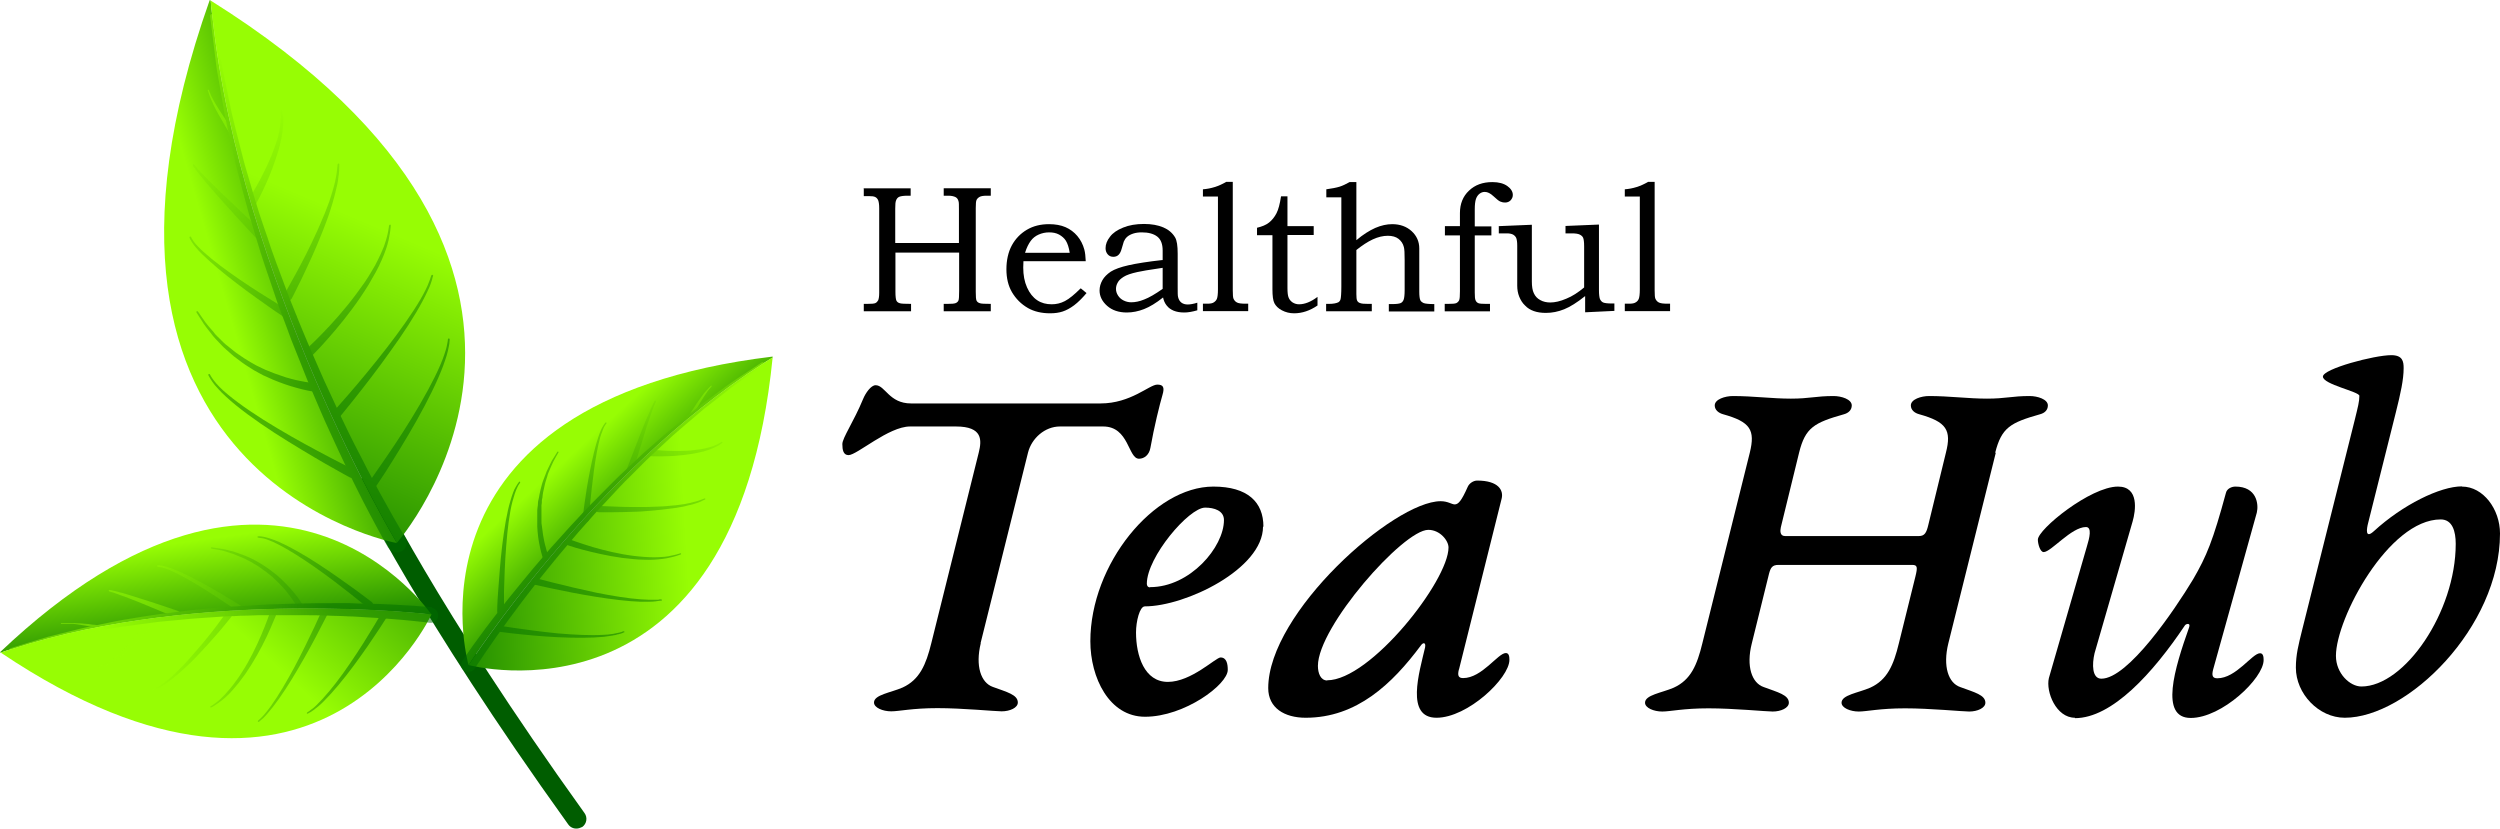
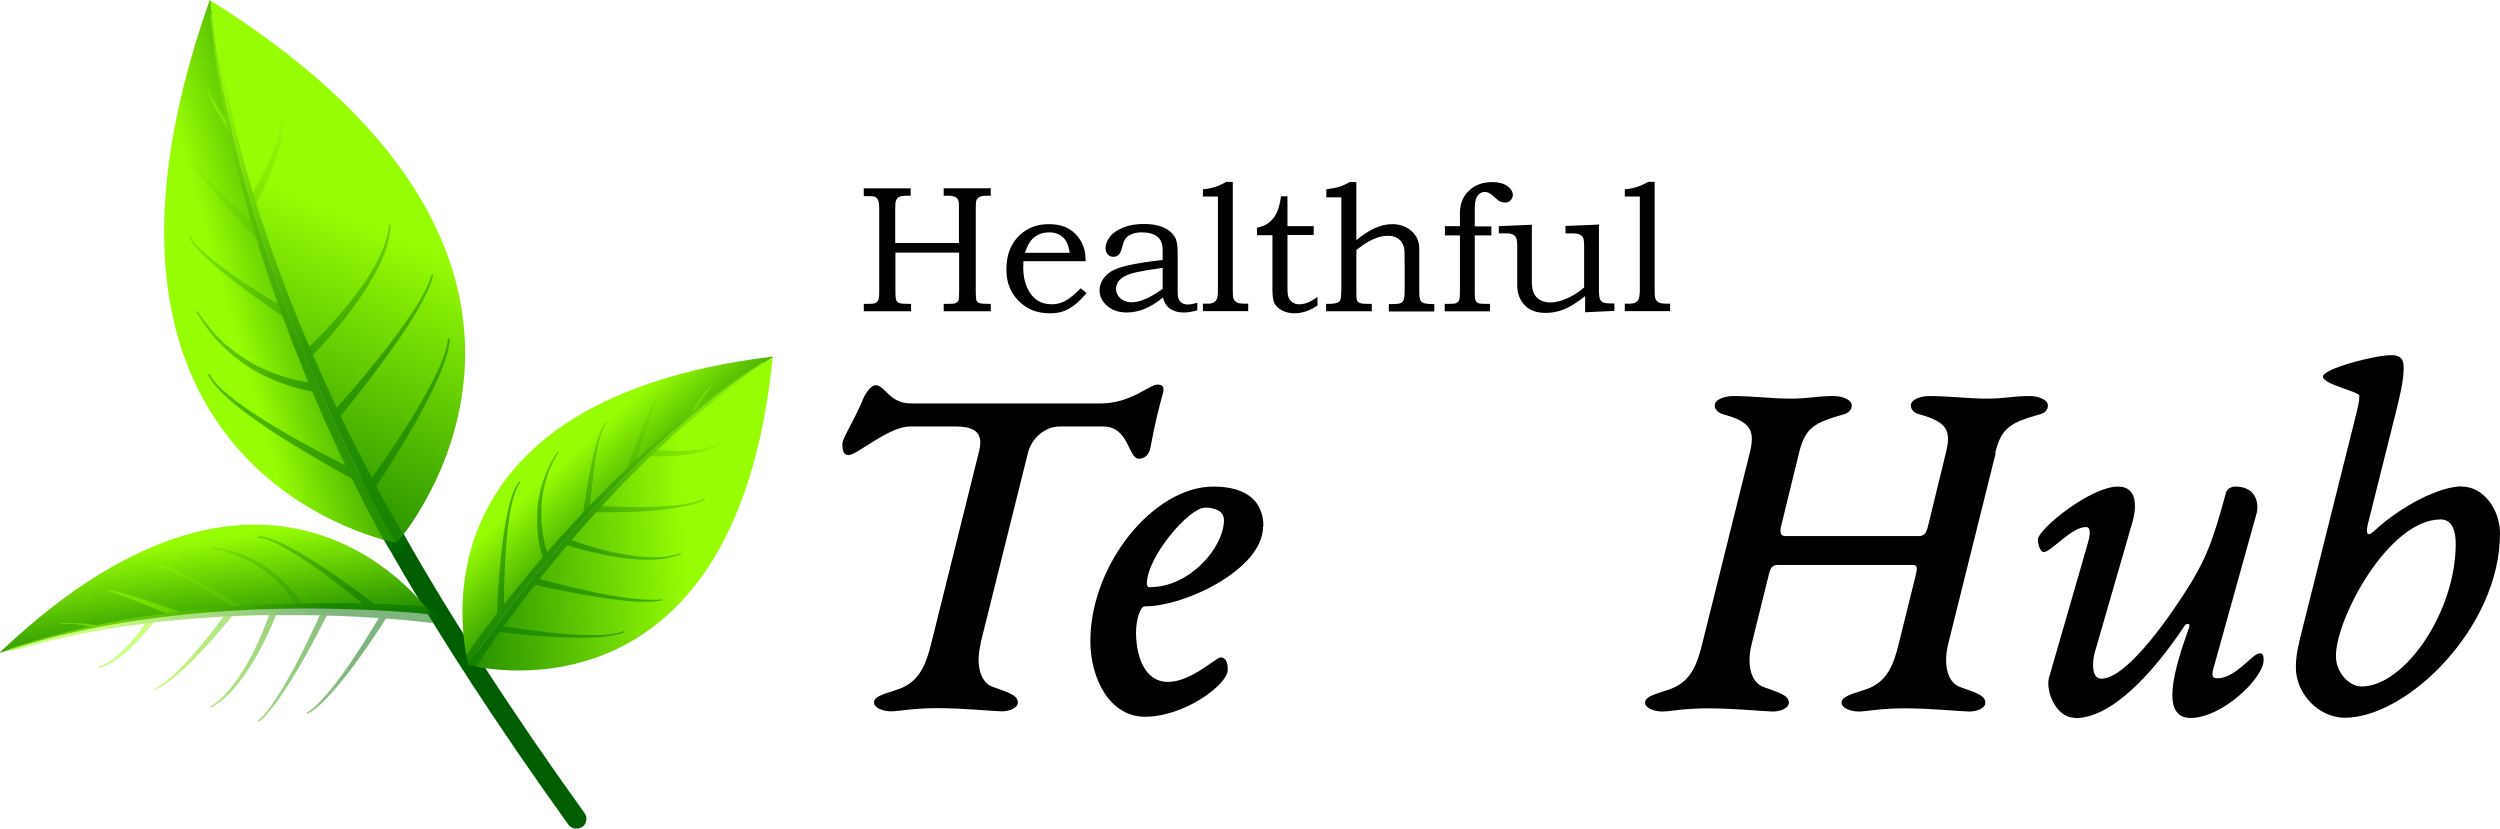
<svg xmlns="http://www.w3.org/2000/svg" id="Capa_1" viewBox="0 0 124.8 41.36">
  <defs>
    <linearGradient id="Degradado_sin_nombre" x1="-614.7" y1="1382.19" x2="-611.27" y2="1382.1" gradientTransform="translate(2503.02 2826.91) rotate(-17.61) scale(2.48 -2.48)" gradientUnits="userSpaceOnUse">
      <stop offset="0" stop-color="#97fd04" />
      <stop offset=".73" stop-color="#299401" />
      <stop offset="1" stop-color="#006d00" />
    </linearGradient>
    <linearGradient id="Degradado_sin_nombre_2" x1="-609.98" y1="1384.05" x2="-615.07" y2="1378.11" gradientTransform="translate(2503.02 2826.91) rotate(-17.61) scale(2.48 -2.48)" gradientUnits="userSpaceOnUse">
      <stop offset="0" stop-color="#97fd04" />
      <stop offset=".73" stop-color="#299401" />
      <stop offset="1" stop-color="#006d00" />
    </linearGradient>
    <linearGradient id="Degradado_sin_nombre_3" x1="-611.5" y1="1388.16" x2="-611.06" y2="1382.79" gradientTransform="translate(2503.02 2826.91) rotate(-17.61) scale(2.48 -2.48)" gradientUnits="userSpaceOnUse">
      <stop offset="0" stop-color="#97fd04" />
      <stop offset=".73" stop-color="#299401" />
      <stop offset="1" stop-color="#006d00" />
    </linearGradient>
    <linearGradient id="Degradado_sin_nombre_4" x1="-611.43" y1="1388.17" x2="-610.99" y2="1382.79" gradientTransform="translate(2503.02 2826.91) rotate(-17.61) scale(2.48 -2.48)" gradientUnits="userSpaceOnUse">
      <stop offset="0" stop-color="#97fd04" />
      <stop offset=".73" stop-color="#299401" />
      <stop offset="1" stop-color="#006d00" />
    </linearGradient>
    <linearGradient id="Degradado_sin_nombre_5" x1="-613.85" y1="1387.97" x2="-613.41" y2="1382.59" gradientTransform="translate(2503.02 2826.91) rotate(-17.61) scale(2.48 -2.48)" gradientUnits="userSpaceOnUse">
      <stop offset="0" stop-color="#97fd04" />
      <stop offset=".73" stop-color="#299401" />
      <stop offset="1" stop-color="#006d00" />
    </linearGradient>
    <linearGradient id="Degradado_sin_nombre_6" x1="-613.7" y1="1387.98" x2="-613.26" y2="1382.61" gradientTransform="translate(2503.02 2826.91) rotate(-17.61) scale(2.48 -2.48)" gradientUnits="userSpaceOnUse">
      <stop offset="0" stop-color="#97fd04" />
      <stop offset=".73" stop-color="#299401" />
      <stop offset="1" stop-color="#006d00" />
    </linearGradient>
    <linearGradient id="Degradado_sin_nombre_7" x1="-613.46" y1="1388" x2="-613.02" y2="1382.63" gradientTransform="translate(2503.02 2826.91) rotate(-17.61) scale(2.48 -2.48)" gradientUnits="userSpaceOnUse">
      <stop offset="0" stop-color="#97fd04" />
      <stop offset=".73" stop-color="#299401" />
      <stop offset="1" stop-color="#006d00" />
    </linearGradient>
    <linearGradient id="Degradado_sin_nombre_8" x1="-613.16" y1="1388.17" x2="-612.72" y2="1382.8" gradientTransform="translate(2503.02 2826.91) rotate(-17.61) scale(2.48 -2.48)" gradientUnits="userSpaceOnUse">
      <stop offset="0" stop-color="#97fd04" />
      <stop offset=".73" stop-color="#299401" />
      <stop offset="1" stop-color="#006d00" />
    </linearGradient>
    <linearGradient id="Degradado_sin_nombre_9" x1="-612.61" y1="1388.21" x2="-612.17" y2="1382.84" gradientTransform="translate(2503.02 2826.91) rotate(-17.61) scale(2.48 -2.48)" gradientUnits="userSpaceOnUse">
      <stop offset="0" stop-color="#97fd04" />
      <stop offset=".73" stop-color="#299401" />
      <stop offset="1" stop-color="#006d00" />
    </linearGradient>
    <linearGradient id="Degradado_sin_nombre_10" x1="-612.13" y1="1388.06" x2="-611.69" y2="1382.69" gradientTransform="translate(2503.02 2826.91) rotate(-17.61) scale(2.48 -2.48)" gradientUnits="userSpaceOnUse">
      <stop offset="0" stop-color="#97fd04" />
      <stop offset=".73" stop-color="#299401" />
      <stop offset="1" stop-color="#006d00" />
    </linearGradient>
    <linearGradient id="Degradado_sin_nombre_11" x1="-611.84" y1="1388.13" x2="-611.4" y2="1382.76" gradientTransform="translate(2503.02 2826.91) rotate(-17.61) scale(2.48 -2.48)" gradientUnits="userSpaceOnUse">
      <stop offset="0" stop-color="#97fd04" />
      <stop offset=".73" stop-color="#299401" />
      <stop offset="1" stop-color="#006d00" />
    </linearGradient>
    <linearGradient id="Degradado_sin_nombre_12" x1="-611.63" y1="1388.15" x2="-611.19" y2="1382.78" gradientTransform="translate(2503.02 2826.91) rotate(-17.61) scale(2.48 -2.48)" gradientUnits="userSpaceOnUse">
      <stop offset="0" stop-color="#97fd04" />
      <stop offset=".73" stop-color="#299401" />
      <stop offset="1" stop-color="#006d00" />
    </linearGradient>
    <linearGradient id="Degradado_sin_nombre_13" x1="-612.64" y1="1389.47" x2="-612.14" y2="1383.39" gradientTransform="translate(2503.02 2826.91) rotate(-17.61) scale(2.48 -2.48)" gradientUnits="userSpaceOnUse">
      <stop offset="0" stop-color="#97fd04" />
      <stop offset=".73" stop-color="#299401" />
      <stop offset="1" stop-color="#006d00" />
    </linearGradient>
    <linearGradient id="Degradado_sin_nombre_14" x1="-354.27" y1="745.52" x2="-351.68" y2="745.45" gradientTransform="translate(-693.56 1941.69) rotate(45.99) scale(2.48 -2.48)" gradientUnits="userSpaceOnUse">
      <stop offset="0" stop-color="#97fd04" />
      <stop offset=".73" stop-color="#299401" />
      <stop offset="1" stop-color="#006d00" />
    </linearGradient>
    <linearGradient id="Degradado_sin_nombre_15" x1="-350.71" y1="746.92" x2="-354.55" y2="742.45" gradientTransform="translate(-693.56 1941.69) rotate(45.99) scale(2.48 -2.48)" gradientUnits="userSpaceOnUse">
      <stop offset="0" stop-color="#97fd04" />
      <stop offset=".73" stop-color="#299401" />
      <stop offset="1" stop-color="#006d00" />
    </linearGradient>
    <linearGradient id="Degradado_sin_nombre_16" x1="-351.86" y1="750.02" x2="-351.53" y2="745.97" gradientTransform="translate(-693.56 1941.69) rotate(45.99) scale(2.48 -2.48)" gradientUnits="userSpaceOnUse">
      <stop offset="0" stop-color="#97fd04" />
      <stop offset=".73" stop-color="#299401" />
      <stop offset="1" stop-color="#006d00" />
    </linearGradient>
    <linearGradient id="Degradado_sin_nombre_17" x1="-351.81" y1="750.03" x2="-351.47" y2="745.97" gradientTransform="translate(-693.56 1941.69) rotate(45.99) scale(2.48 -2.48)" gradientUnits="userSpaceOnUse">
      <stop offset="0" stop-color="#97fd04" />
      <stop offset=".73" stop-color="#299401" />
      <stop offset="1" stop-color="#006d00" />
    </linearGradient>
    <linearGradient id="Degradado_sin_nombre_18" x1="-353.62" y1="749.88" x2="-353.29" y2="745.83" gradientTransform="translate(-693.56 1941.69) rotate(45.99) scale(2.48 -2.48)" gradientUnits="userSpaceOnUse">
      <stop offset="0" stop-color="#97fd04" />
      <stop offset=".73" stop-color="#299401" />
      <stop offset="1" stop-color="#006d00" />
    </linearGradient>
    <linearGradient id="Degradado_sin_nombre_19" x1="-353.52" y1="749.89" x2="-353.19" y2="745.83" gradientTransform="translate(-693.56 1941.69) rotate(45.99) scale(2.48 -2.48)" gradientUnits="userSpaceOnUse">
      <stop offset="0" stop-color="#97fd04" />
      <stop offset=".73" stop-color="#299401" />
      <stop offset="1" stop-color="#006d00" />
    </linearGradient>
    <linearGradient id="Degradado_sin_nombre_20" x1="-353.34" y1="749.9" x2="-353" y2="745.85" gradientTransform="translate(-693.56 1941.69) rotate(45.99) scale(2.48 -2.48)" gradientUnits="userSpaceOnUse">
      <stop offset="0" stop-color="#97fd04" />
      <stop offset=".73" stop-color="#299401" />
      <stop offset="1" stop-color="#006d00" />
    </linearGradient>
    <linearGradient id="Degradado_sin_nombre_21" x1="-353.12" y1="750.03" x2="-352.78" y2="745.98" gradientTransform="translate(-693.56 1941.69) rotate(45.99) scale(2.48 -2.48)" gradientUnits="userSpaceOnUse">
      <stop offset="0" stop-color="#97fd04" />
      <stop offset=".73" stop-color="#299401" />
      <stop offset="1" stop-color="#006d00" />
    </linearGradient>
    <linearGradient id="Degradado_sin_nombre_22" x1="-352.7" y1="750.06" x2="-352.37" y2="746.01" gradientTransform="translate(-693.56 1941.69) rotate(45.99) scale(2.48 -2.48)" gradientUnits="userSpaceOnUse">
      <stop offset="0" stop-color="#97fd04" />
      <stop offset=".73" stop-color="#299401" />
      <stop offset="1" stop-color="#006d00" />
    </linearGradient>
    <linearGradient id="Degradado_sin_nombre_23" x1="-352.34" y1="749.95" x2="-352.01" y2="745.89" gradientTransform="translate(-693.56 1941.69) rotate(45.99) scale(2.48 -2.48)" gradientUnits="userSpaceOnUse">
      <stop offset="0" stop-color="#97fd04" />
      <stop offset=".73" stop-color="#299401" />
      <stop offset="1" stop-color="#006d00" />
    </linearGradient>
    <linearGradient id="Degradado_sin_nombre_24" x1="-352.12" y1="750" x2="-351.78" y2="745.95" gradientTransform="translate(-693.56 1941.69) rotate(45.99) scale(2.48 -2.48)" gradientUnits="userSpaceOnUse">
      <stop offset="0" stop-color="#97fd04" />
      <stop offset=".73" stop-color="#299401" />
      <stop offset="1" stop-color="#006d00" />
    </linearGradient>
    <linearGradient id="Degradado_sin_nombre_25" x1="-351.97" y1="750.01" x2="-351.63" y2="745.96" gradientTransform="translate(-693.56 1941.69) rotate(45.99) scale(2.48 -2.48)" gradientUnits="userSpaceOnUse">
      <stop offset="0" stop-color="#97fd04" />
      <stop offset=".73" stop-color="#299401" />
      <stop offset="1" stop-color="#006d00" />
    </linearGradient>
    <linearGradient id="Degradado_sin_nombre_26" x1="-352.72" y1="751.01" x2="-352.34" y2="746.43" gradientTransform="translate(-693.56 1941.69) rotate(45.99) scale(2.48 -2.48)" gradientUnits="userSpaceOnUse">
      <stop offset="0" stop-color="#97fd04" />
      <stop offset=".73" stop-color="#299401" />
      <stop offset="1" stop-color="#006d00" />
    </linearGradient>
    <linearGradient id="Degradado_sin_nombre_27" x1="-58.65" y1="1678.87" x2="-56.06" y2="1678.8" gradientTransform="translate(4171.93 -294.47) rotate(83.59) scale(2.48)" gradientUnits="userSpaceOnUse">
      <stop offset="0" stop-color="#97fd04" />
      <stop offset=".73" stop-color="#299401" />
      <stop offset="1" stop-color="#006d00" />
    </linearGradient>
    <linearGradient id="Degradado_sin_nombre_28" x1="-55.09" y1="1680.27" x2="-58.93" y2="1675.8" gradientTransform="translate(4171.93 -294.47) rotate(83.59) scale(2.48)" gradientUnits="userSpaceOnUse">
      <stop offset="0" stop-color="#97fd04" />
      <stop offset=".73" stop-color="#299401" />
      <stop offset="1" stop-color="#006d00" />
    </linearGradient>
    <linearGradient id="Degradado_sin_nombre_29" x1="-56.23" y1="1683.37" x2="-55.9" y2="1679.32" gradientTransform="translate(4171.93 -294.47) rotate(83.59) scale(2.48)" gradientUnits="userSpaceOnUse">
      <stop offset="0" stop-color="#97fd04" />
      <stop offset=".73" stop-color="#299401" />
      <stop offset="1" stop-color="#006d00" />
    </linearGradient>
    <linearGradient id="Degradado_sin_nombre_30" x1="-56.18" y1="1683.38" x2="-55.85" y2="1679.33" gradientTransform="translate(4171.93 -294.47) rotate(83.59) scale(2.48)" gradientUnits="userSpaceOnUse">
      <stop offset="0" stop-color="#97fd04" />
      <stop offset=".73" stop-color="#299401" />
      <stop offset="1" stop-color="#006d00" />
    </linearGradient>
    <linearGradient id="Degradado_sin_nombre_31" x1="-58.01" y1="1683.23" x2="-57.67" y2="1679.18" gradientTransform="translate(4171.93 -294.47) rotate(83.59) scale(2.48)" gradientUnits="userSpaceOnUse">
      <stop offset="0" stop-color="#97fd04" />
      <stop offset=".73" stop-color="#299401" />
      <stop offset="1" stop-color="#006d00" />
    </linearGradient>
    <linearGradient id="Degradado_sin_nombre_32" x1="-57.89" y1="1683.24" x2="-57.56" y2="1679.18" gradientTransform="translate(4171.93 -294.47) rotate(83.59) scale(2.48)" gradientUnits="userSpaceOnUse">
      <stop offset="0" stop-color="#97fd04" />
      <stop offset=".73" stop-color="#299401" />
      <stop offset="1" stop-color="#006d00" />
    </linearGradient>
    <linearGradient id="Degradado_sin_nombre_33" x1="-57.71" y1="1683.25" x2="-57.38" y2="1679.2" gradientTransform="translate(4171.93 -294.47) rotate(83.59) scale(2.48)" gradientUnits="userSpaceOnUse">
      <stop offset="0" stop-color="#97fd04" />
      <stop offset=".73" stop-color="#299401" />
      <stop offset="1" stop-color="#006d00" />
    </linearGradient>
    <linearGradient id="Degradado_sin_nombre_34" x1="-57.48" y1="1683.38" x2="-57.15" y2="1679.33" gradientTransform="translate(4171.93 -294.47) rotate(83.59) scale(2.48)" gradientUnits="userSpaceOnUse">
      <stop offset="0" stop-color="#97fd04" />
      <stop offset=".73" stop-color="#299401" />
      <stop offset="1" stop-color="#006d00" />
    </linearGradient>
    <linearGradient id="Degradado_sin_nombre_35" x1="-57.07" y1="1683.41" x2="-56.74" y2="1679.36" gradientTransform="translate(4171.93 -294.47) rotate(83.59) scale(2.48)" gradientUnits="userSpaceOnUse">
      <stop offset="0" stop-color="#97fd04" />
      <stop offset=".73" stop-color="#299401" />
      <stop offset="1" stop-color="#006d00" />
    </linearGradient>
    <linearGradient id="Degradado_sin_nombre_36" x1="-56.72" y1="1683.3" x2="-56.39" y2="1679.24" gradientTransform="translate(4171.93 -294.47) rotate(83.59) scale(2.48)" gradientUnits="userSpaceOnUse">
      <stop offset="0" stop-color="#97fd04" />
      <stop offset=".73" stop-color="#299401" />
      <stop offset="1" stop-color="#006d00" />
    </linearGradient>
    <linearGradient id="Degradado_sin_nombre_37" x1="-56.5" y1="1683.35" x2="-56.16" y2="1679.3" gradientTransform="translate(4171.93 -294.47) rotate(83.59) scale(2.48)" gradientUnits="userSpaceOnUse">
      <stop offset="0" stop-color="#97fd04" />
      <stop offset=".73" stop-color="#299401" />
      <stop offset="1" stop-color="#006d00" />
    </linearGradient>
    <linearGradient id="Degradado_sin_nombre_38" x1="-56.34" y1="1683.37" x2="-56.01" y2="1679.31" gradientTransform="translate(4171.93 -294.47) rotate(83.59) scale(2.48)" gradientUnits="userSpaceOnUse">
      <stop offset="0" stop-color="#97fd04" />
      <stop offset=".73" stop-color="#299401" />
      <stop offset="1" stop-color="#006d00" />
    </linearGradient>
    <linearGradient id="Degradado_sin_nombre_39" x1="-57.09" y1="1684.36" x2="-56.71" y2="1679.78" gradientTransform="translate(4171.93 -294.47) rotate(83.59) scale(2.48)" gradientUnits="userSpaceOnUse">
      <stop offset="0" stop-color="#97fd04" />
      <stop offset=".73" stop-color="#299401" />
      <stop offset="1" stop-color="#006d00" />
    </linearGradient>
  </defs>
  <path d="m28.92,41.34c-.2.06-.42,0-.55-.18-7.55-10.51-10.46-16.6-10.49-16.66-.12-.25-.01-.54.24-.66.25-.12.54-.01.66.24.03.06,2.91,6.08,10.4,16.51.16.22.11.53-.11.69-.06.02-.1.04-.15.06Z" fill="#005d00" stroke-width="0" />
  <path d="m10.6.79s-.05-.33-.08-.76c-.02,0-.04-.02-.05-.03-8.45,23.87,9.34,27.11,9.34,27.11,0,0-7.8-13.04-9.21-26.32Z" fill="url(#Degradado_sin_nombre)" stroke-width="0" />
-   <path d="m10.52.03c.02.43.08.76.08.76,1.42,13.28,9.21,26.31,9.21,26.31,0,0,12.1-13.66-9.29-27.07Z" fill="url(#Degradado_sin_nombre_2)" stroke-width="0" />
+   <path d="m10.52.03c.02.43.08.76.08.76,1.42,13.28,9.21,26.31,9.21,26.31,0,0,12.1-13.66-9.29-27.07" fill="url(#Degradado_sin_nombre_2)" stroke-width="0" />
  <g opacity=".5">
    <path d="m18.12,24.47s.33-.43.79-1.11c.47-.67,1.08-1.57,1.65-2.5s1.1-1.89,1.42-2.64c.08-.19.15-.36.2-.52.03-.08.05-.15.07-.22s.04-.13.05-.19c.01-.06.02-.11.03-.15.01-.04.01-.08.02-.11.01-.06.01-.1.01-.1h0s.03-.04.05-.04c.02.01.04.03.04.05,0,0,0,.03-.01.1,0,.03-.01.07-.01.12-.01.05-.02.1-.03.16s-.03.12-.04.19c-.02.07-.04.15-.06.23-.05.16-.11.34-.18.53-.29.78-.78,1.76-1.32,2.72-.54.96-1.12,1.89-1.56,2.58-.45.69-.76,1.15-.76,1.15-.07.1-.2.13-.3.06-.1-.07-.13-.21-.06-.31h0Z" fill="url(#Degradado_sin_nombre_3)" stroke-width="0" />
    <path d="m16.5,20.71s.36-.4.89-1.01c.53-.61,1.23-1.45,1.89-2.3.66-.85,1.29-1.74,1.7-2.44.1-.17.19-.34.26-.48.08-.15.13-.28.17-.39.04-.11.08-.19.09-.25.02-.06.03-.09.03-.09h0s.03-.04.06-.03c.02.01.04.03.03.05,0,0-.01.03-.03.1-.01.06-.04.15-.08.27-.04.11-.09.25-.17.4-.07.15-.15.32-.25.5-.38.72-.98,1.64-1.62,2.52-.63.89-1.3,1.75-1.81,2.39s-.86,1.06-.86,1.06c-.08.09-.21.11-.31.03-.06-.09-.07-.23.01-.33-.01.01,0,0,0,0Z" fill="url(#Degradado_sin_nombre_4)" stroke-width="0" />
    <path d="m17.46,23.83s-.48-.26-1.2-.67c-.71-.41-1.65-.97-2.57-1.56-.92-.6-1.81-1.24-2.41-1.8-.15-.14-.29-.27-.4-.4-.12-.12-.21-.24-.28-.34-.07-.1-.12-.18-.15-.24-.03-.06-.05-.09-.05-.09-.01-.02,0-.05.02-.06s.05,0,.06.02h0s.02.04.05.09c.03.05.08.13.15.22s.16.2.28.32c.12.12.25.24.41.37.62.52,1.53,1.13,2.46,1.68.93.56,1.89,1.07,2.61,1.45.72.38,1.21.61,1.21.61.11.05.16.18.1.29-.04.12-.17.17-.29.11.01,0,0,0,0,0Z" fill="url(#Degradado_sin_nombre_5)" stroke-width="0" />
    <path d="m15.95,19.59s-.03,0-.09-.01-.14-.02-.25-.04c-.1-.01-.23-.04-.37-.07-.14-.03-.3-.07-.47-.12-.17-.04-.36-.11-.55-.17-.19-.06-.39-.15-.6-.23-.1-.05-.2-.09-.31-.14-.05-.02-.1-.05-.16-.07l-.15-.08c-.1-.06-.21-.11-.31-.17s-.2-.13-.3-.19c-.1-.07-.2-.12-.3-.2-.09-.07-.19-.14-.28-.21-.19-.13-.35-.3-.52-.44-.17-.14-.31-.31-.45-.45-.07-.08-.14-.14-.2-.22-.06-.07-.11-.15-.17-.22-.11-.14-.21-.26-.29-.38-.08-.12-.14-.23-.2-.31-.11-.17-.17-.27-.17-.27-.01-.02-.01-.05.01-.06s.05-.01.06.01h0s.07.09.18.26c.06.08.13.18.21.3.08.11.19.23.3.36.06.06.11.13.17.21.06.07.13.13.2.2.14.14.28.29.46.42.17.13.33.28.52.4.09.06.19.13.28.19.09.06.2.12.29.18.1.05.2.12.3.17.1.05.2.1.31.15l.15.07s.1.04.15.06c.1.04.2.08.3.12.2.07.4.14.58.2.19.06.37.1.53.14.17.04.32.06.46.09.14.02.26.04.35.05.1.01.18.02.22.02h.09c.12.01.21.11.2.23.05.14-.05.23-.18.22h0Z" fill="url(#Degradado_sin_nombre_6)" stroke-width="0" />
    <path d="m14.48,16.03s-.34-.22-.85-.57c-.5-.35-1.17-.82-1.82-1.32-.65-.49-1.28-1.02-1.72-1.45-.11-.11-.21-.21-.29-.31-.08-.09-.15-.18-.2-.26-.05-.08-.09-.14-.11-.18s-.03-.07-.03-.07c-.01-.02,0-.05.02-.06s.05,0,.06.02h0s.01.03.03.07.06.1.11.17c.05.07.12.15.21.24.08.09.18.18.3.29.45.41,1.1.89,1.77,1.35.67.46,1.36.89,1.88,1.21.52.32.87.52.87.52.1.06.14.19.08.3-.06.08-.2.12-.31.05,0,.01,0,0,0,0Z" fill="url(#Degradado_sin_nombre_7)" stroke-width="0" />
    <path d="m12.79,11.89s-.82-.87-1.62-1.77c-.2-.22-.4-.44-.58-.66-.09-.11-.18-.21-.27-.31-.08-.1-.16-.19-.23-.28s-.14-.16-.2-.24c-.05-.07-.1-.14-.14-.19-.08-.1-.12-.17-.12-.17-.02-.02-.01-.05.01-.06s.05-.01.06.01h0s.05.06.13.16c.04.05.09.11.15.17.06.07.13.14.21.22s.16.17.25.26.19.19.29.28c.2.2.41.41.63.61.86.83,1.74,1.64,1.74,1.64.09.08.09.22.01.31s-.22.09-.31.01c0,.02,0,.02,0,0Z" fill="url(#Degradado_sin_nombre_8)" stroke-width="0" />
    <path d="m11.57,6.81s-.09-.14-.22-.34c-.06-.1-.14-.22-.21-.36-.08-.13-.15-.27-.24-.41-.08-.14-.15-.29-.22-.42-.03-.07-.06-.14-.09-.2-.03-.06-.06-.12-.08-.18-.03-.05-.04-.11-.06-.16-.02-.05-.03-.09-.04-.12-.02-.07-.04-.11-.04-.11,0-.01,0-.03.02-.03.01,0,.03,0,.03.01h0s.02.04.04.1c.01.03.03.07.05.12.02.04.04.1.07.15.03.05.06.11.09.17.04.06.07.12.11.19.08.13.16.27.25.4.09.13.18.27.26.39.09.13.17.24.24.34.14.19.24.32.24.32.05.06.04.14-.02.19-.05.02-.13.01-.18-.05h0Z" fill="url(#Degradado_sin_nombre_9)" stroke-width="0" />
    <path d="m12.4,9.96s.04-.06.11-.17.16-.27.28-.47c.11-.2.24-.43.36-.68.06-.13.13-.25.19-.39.06-.13.12-.27.18-.41.06-.14.11-.28.16-.41.05-.14.09-.28.14-.41s.07-.26.1-.39c.04-.12.04-.24.06-.35.02-.11.02-.21.03-.3,0-.05.01-.09.01-.13s0-.07-.01-.11c-.01-.13-.01-.2-.01-.2h0s.02-.06.04-.06.04.02.05.04c0,0,.01.08.03.21,0,.03.01.07.02.11v.13c0,.09.01.2-.01.32-.01.11-.02.24-.04.37s-.04.27-.08.41c-.03.14-.06.29-.11.43-.04.15-.09.29-.14.44s-.1.29-.15.43-.11.28-.16.41c-.11.26-.22.51-.32.71-.1.21-.18.38-.25.5-.06.12-.1.19-.1.19-.06.11-.19.15-.3.09-.11-.06-.15-.19-.09-.3,0,0,0,0,0,0h0Z" fill="url(#Degradado_sin_nombre_10)" stroke-width="0" />
-     <path d="m14.19,14.69s.23-.38.54-.96c.16-.29.34-.63.53-1,.09-.19.19-.38.28-.57.09-.2.19-.39.28-.6.09-.2.18-.4.26-.6.09-.2.17-.4.24-.59.04-.1.07-.19.11-.29.03-.09.06-.19.09-.28s.06-.18.08-.26c.02-.09.05-.17.07-.25s.04-.15.06-.23c.01-.07.03-.14.04-.21.02-.13.05-.25.05-.34.02-.19.03-.3.03-.3h0s.02-.05.05-.05c.02,0,.04.02.04.05,0,0,0,.11-.01.31,0,.1-.02.22-.04.35-.01.07-.02.14-.03.22-.01.07-.03.15-.05.23-.02.08-.04.17-.06.26-.02.09-.05.18-.07.27-.03.09-.05.19-.08.29s-.06.19-.09.29c-.06.2-.13.4-.21.61-.07.21-.16.41-.24.62s-.17.41-.25.61c-.09.2-.17.4-.26.59-.17.38-.34.73-.48,1.03-.29.6-.5,1-.5,1h0c-.06.11-.19.15-.29.09-.11-.04-.15-.17-.09-.29,0,.01,0,0,0,0Z" fill="url(#Degradado_sin_nombre_11)" stroke-width="0" />
    <path d="m15.2,17.51s.09-.08.24-.22.37-.35.62-.61c.5-.51,1.15-1.23,1.72-2,.14-.19.28-.39.42-.58.13-.2.26-.39.37-.59.12-.19.22-.38.31-.57.09-.18.17-.36.24-.53.04-.08.06-.16.09-.24s.05-.15.07-.22c.04-.14.07-.26.09-.37.02-.1.03-.18.04-.24.01-.05.01-.08.01-.08h0s.03-.05.05-.05.04.02.04.05c0,0,0,.03-.01.09s-.01.14-.03.25-.04.23-.07.38c-.02.07-.04.15-.06.23-.02.08-.05.16-.08.25-.06.17-.13.36-.22.55-.08.19-.18.39-.29.59s-.23.41-.35.61c-.13.22-.27.42-.4.62-.55.81-1.17,1.56-1.66,2.11-.24.27-.45.5-.6.65l-.24.24h0c-.09.08-.22.08-.31-.01-.08-.08-.08-.21.01-.31t0,0Z" fill="url(#Degradado_sin_nombre_12)" stroke-width="0" />
    <path d="m19.38,27.35s-.05-.1-.16-.28c-.1-.18-.25-.45-.43-.79-.19-.34-.4-.76-.65-1.23-.24-.48-.52-1.02-.8-1.62-.14-.3-.29-.61-.44-.93s-.3-.66-.46-1c-.32-.68-.62-1.42-.95-2.18-.17-.38-.31-.77-.47-1.16s-.32-.79-.48-1.2c-.15-.41-.3-.82-.46-1.23-.08-.21-.15-.41-.23-.62l-.21-.62c-.28-.83-.58-1.67-.82-2.5-.13-.42-.25-.83-.37-1.23-.12-.41-.22-.82-.33-1.21-.11-.4-.21-.79-.31-1.17s-.17-.77-.26-1.13c-.16-.74-.33-1.43-.43-2.09-.11-.65-.22-1.25-.31-1.77-.07-.53-.12-.99-.17-1.38-.09-.76-.15-1.2-.15-1.2-.01-.06.03-.11.09-.11.06-.01.11.03.11.09h0s.07.44.18,1.2c.07.36.13.82.22,1.34.11.52.23,1.11.36,1.75.12.65.31,1.33.49,2.06.1.36.18.74.29,1.12s.23.77.34,1.16c.12.39.23.8.36,1.19.13.4.27.81.41,1.21.26.82.58,1.64.88,2.45l.23.61c.08.2.16.4.24.6.16.41.33.81.49,1.2.16.4.34.79.5,1.17.17.38.33.77.5,1.14.35.74.67,1.47,1,2.14.16.34.32.66.48.98.16.31.32.62.47.91.29.59.59,1.11.83,1.58.26.46.48.87.67,1.2s.34.59.44.76.16.27.16.27h0c.14.23.06.54-.17.68s-.54.06-.68-.17c.01.02,0,.02,0,0Z" fill="url(#Degradado_sin_nombre_13)" stroke-width="0" />
  </g>
  <path d="m38.08,18.16s.2-.14.49-.31v-.05c-18.95,2.29-15.18,15.4-15.18,15.4,0,0,6.2-9.63,14.69-15.04Z" fill="url(#Degradado_sin_nombre_14)" stroke-width="0" />
  <path d="m38.57,17.85c-.29.16-.49.31-.49.31-8.49,5.41-14.68,15.04-14.68,15.04,0,0,13.28,3.59,15.17-15.35Z" fill="url(#Degradado_sin_nombre_15)" stroke-width="0" />
  <g opacity=".5">
    <path d="m24.61,31.18s.4.07,1.01.16c.61.09,1.43.2,2.24.28.82.07,1.64.11,2.26.07.15,0,.29-.02.42-.04.06,0,.12-.02.17-.03s.1-.02.15-.03c.04,0,.08-.02.12-.03.03,0,.06-.02.08-.03.04,0,.07-.02.07-.02h0s.04,0,.04.02c0,.02,0,.04-.02.04,0,0-.03,0-.07.03-.02,0-.05.02-.08.03-.03,0-.07.02-.12.03-.04,0-.09.02-.15.04-.05,0-.11.02-.17.03-.12.02-.27.04-.42.06-.62.06-1.45.06-2.28.02-.83-.04-1.65-.12-2.27-.19s-1.03-.13-1.03-.13c-.09,0-.15-.1-.14-.19,0-.07.09-.13.19-.12-.01,0,0,0,0,0Z" fill="url(#Degradado_sin_nombre_16)" stroke-width="0" />
    <path d="m26.6,28.82s.39.11.99.26c.59.15,1.39.34,2.19.51.8.16,1.61.29,2.22.33.15,0,.29.02.41.02s.23,0,.32,0,.16,0,.2-.02c.05,0,.07,0,.07,0h0s.04,0,.04.03,0,.03-.03.04c0,0-.02,0-.07,0-.05,0-.12.02-.21.03s-.2.02-.33.02h-.42c-.62-.02-1.44-.12-2.25-.25s-1.62-.29-2.22-.42c-.6-.13-1-.22-1-.22-.09-.02-.14-.11-.12-.2.02-.09.11-.14.21-.12,0,0,0,0,0,0Z" fill="url(#Degradado_sin_nombre_17)" stroke-width="0" />
    <path d="m24.82,30.52s0-.41.05-1.03.1-1.44.2-2.26c.1-.82.23-1.64.41-2.23.04-.15.09-.29.13-.4.04-.12.09-.22.14-.3s.08-.14.11-.18.05-.06.05-.06c0-.02.03-.02.05-.01,0,.01.02.03,0,.05h0s0,.02-.04.06c-.03.03-.06.1-.1.18-.04.08-.08.18-.12.3-.04.12-.08.25-.12.4-.15.59-.25,1.41-.31,2.22-.07.82-.09,1.64-.11,2.25,0,.61,0,1.02,0,1.02,0,.09-.07.17-.16.17-.11,0-.18-.09-.18-.18,0,.01,0,0,0,0Z" fill="url(#Degradado_sin_nombre_18)" stroke-width="0" />
    <path d="m27.17,28.07s0-.02-.02-.06c-.02-.04-.04-.1-.06-.18s-.05-.17-.08-.28c-.02-.11-.06-.23-.08-.36-.03-.13-.05-.28-.07-.43s-.03-.32-.04-.48c0-.08,0-.17,0-.26v-.26c0-.09,0-.18,0-.27,0-.09.02-.18.03-.27s0-.18.03-.27.03-.17.05-.26c.03-.17.08-.34.12-.5.04-.16.11-.31.16-.45.03-.07.05-.14.08-.21.03-.07.06-.13.09-.19.06-.12.11-.23.16-.33.06-.09.11-.17.15-.24.08-.13.13-.21.13-.21,0-.02.03-.02.05-.01s.02.03,0,.05h0s-.04.08-.12.21c-.04.07-.08.15-.13.24s-.09.21-.15.33c-.02.06-.05.12-.08.19-.03.06-.05.13-.07.21-.04.14-.1.29-.13.45-.03.16-.08.32-.1.49,0,.08-.02.17-.04.25,0,.09,0,.17-.02.26,0,.09,0,.17,0,.26v.39s0,.08,0,.13c0,.08,0,.16.02.24.02.16.04.32.06.46.03.15.05.29.08.41.03.13.06.24.09.34s.06.19.08.26c.03.07.05.12.06.16.02.04.02.05.02.05h0c.03.09,0,.19-.09.22-.05.05-.15.01-.19-.08t0,0Z" fill="url(#Degradado_sin_nombre_19)" stroke-width="0" />
    <path d="m29.08,25.89s.04-.31.1-.76c.06-.46.16-1.07.28-1.67s.26-1.21.41-1.65c.04-.11.07-.21.11-.3s.07-.16.11-.22.06-.11.09-.14c.02-.03.04-.05.04-.05,0-.01.03-.02.05-.01,0,.01.02.03,0,.05h0s0,.02-.03.04c-.02.03-.04.07-.08.13-.03.06-.06.13-.09.22-.04.1-.08.2-.11.31-.12.44-.23,1.04-.31,1.65-.08.61-.15,1.22-.19,1.67-.04.46-.06.76-.06.76,0,.09-.08.16-.18.15-.08,0-.15-.08-.15-.18,0,.01,0,0,0,0Z" fill="url(#Degradado_sin_nombre_20)" stroke-width="0" />
    <path d="m31.31,23.36s.32-.84.65-1.68c.08-.21.17-.42.25-.62.04-.1.08-.19.12-.28.04-.09.08-.17.11-.25s.07-.15.09-.21c.03-.06.06-.12.08-.16.04-.09.07-.14.07-.14,0-.02.03-.02.05-.02.02.01.02.03.02.04h0s-.02.05-.06.14c-.02.05-.04.1-.07.16-.02.06-.05.14-.08.22-.03.08-.06.17-.09.26s-.06.19-.1.29c-.07.2-.14.41-.2.63-.27.86-.53,1.72-.53,1.72-.03.09-.12.14-.21.11-.09-.03-.14-.12-.11-.21,0,.01,0,0,0,0Z" fill="url(#Degradado_sin_nombre_21)" stroke-width="0" />
    <path d="m34.34,20.83s.06-.11.16-.26c.05-.08.11-.17.17-.26.06-.1.13-.2.2-.3.07-.1.14-.2.21-.29.03-.05.07-.09.1-.13.03-.04.07-.08.1-.11.03-.04.06-.06.08-.09.03-.03.05-.05.07-.07.04-.04.06-.06.06-.06,0-.01.02-.01.03,0s0,.02,0,.03h0s-.02.02-.05.06c-.02.02-.04.05-.06.07-.02.03-.05.06-.08.1-.03.04-.05.08-.08.12-.03.04-.06.09-.09.13-.06.1-.13.2-.19.3-.06.11-.12.21-.18.31s-.11.19-.15.27c-.08.16-.14.27-.14.27-.02.05-.08.07-.13.05-.04-.02-.06-.08-.03-.14,0,0,0,0,0,0h0Z" fill="url(#Degradado_sin_nombre_22)" stroke-width="0" />
    <path d="m32.49,22.45s.06,0,.15.01c.1.01.24.02.41.03s.37.02.58.02h.33c.11,0,.22-.01.34-.01.11,0,.23-.02.33-.03.11-.01.22-.03.32-.04s.2-.04.3-.06c.1-.02.18-.05.26-.07.08-.02.15-.06.21-.08.03-.01.06-.03.09-.04.02-.01.05-.03.07-.04.08-.05.13-.08.13-.08h0s.04,0,.05.01,0,.03,0,.04c0,0-.05.03-.13.09-.02.01-.04.03-.07.05-.03.01-.06.03-.09.04-.06.03-.13.07-.22.1-.08.03-.17.07-.27.1-.09.03-.2.06-.3.08s-.21.05-.33.07c-.11.02-.23.04-.34.05-.11.02-.23.03-.34.04l-.33.03c-.22.01-.42.02-.59.02h-.42c-.1,0-.16-.01-.16-.01-.09,0-.16-.08-.16-.17s.08-.16.17-.16t.02,0h0Z" fill="url(#Degradado_sin_nombre_23)" stroke-width="0" />
    <path d="m29.89,25.25s.33.03.83.04c.25.01.54.02.85.02h.48c.16,0,.33,0,.5-.01.16-.01.33-.01.5-.02.16-.01.32-.02.48-.04.08-.01.16-.01.23-.02s.15-.02.22-.03l.21-.03c.07-.01.13-.03.19-.04.06-.01.12-.02.17-.04.05-.01.11-.03.16-.04.1-.03.18-.05.25-.08.13-.05.21-.08.21-.08h0s.04,0,.04.02c0,.02,0,.04-.02.04,0,0-.08.03-.21.1-.07.03-.15.06-.25.09-.05.02-.1.03-.16.05-.06.02-.12.03-.18.04-.06.02-.12.03-.19.05-.07.02-.14.03-.21.04s-.14.03-.22.04c-.07.01-.15.02-.23.03-.16.02-.32.04-.48.06-.17.02-.33.03-.5.05-.17.02-.33.02-.5.04-.17.01-.33.02-.49.02-.31.01-.61.02-.86.02-.5.01-.84,0-.84,0h0c-.09,0-.16-.08-.16-.17.01-.09.08-.16.18-.15h0Z" fill="url(#Degradado_sin_nombre_24)" stroke-width="0" />
    <path d="m28.33,26.88s.08.03.23.09c.15.05.36.13.62.21.51.17,1.21.36,1.93.49.18.03.36.06.53.08.18.02.35.04.52.05.17.01.33.02.49.02s.3-.01.44-.02c.07,0,.13-.01.19-.02.06-.01.12-.01.17-.03.11-.02.2-.04.28-.06.08-.02.13-.04.17-.05.04-.01.06-.02.06-.02h0s.04,0,.04.02c0,.02,0,.03-.02.04,0,0-.02.01-.06.02s-.1.04-.18.06c-.08.02-.17.05-.28.07-.06.01-.11.03-.18.04-.06.01-.13.02-.2.03-.14.02-.29.03-.44.04-.16.01-.33.01-.5,0-.17,0-.35-.01-.53-.03s-.36-.04-.55-.06c-.73-.1-1.45-.27-1.98-.41-.27-.07-.49-.14-.64-.19-.15-.05-.24-.08-.24-.08h0c-.09-.03-.13-.12-.1-.21.04-.07.13-.12.23-.08-.01-.01-.01,0,0,0Z" fill="url(#Degradado_sin_nombre_25)" stroke-width="0" />
    <path d="m23.08,33s.05-.07.13-.2c.09-.13.22-.32.39-.56s.38-.52.62-.85c.25-.32.52-.69.83-1.08.15-.2.31-.4.48-.61s.34-.42.53-.65c.36-.45.75-.9,1.15-1.37.2-.24.42-.47.63-.71.21-.24.43-.48.65-.72s.45-.48.67-.72c.11-.12.23-.24.34-.36l.35-.35c.47-.47.93-.95,1.41-1.39.24-.22.47-.45.71-.67.23-.22.48-.42.71-.63s.46-.41.69-.6c.23-.2.46-.37.68-.56.45-.36.85-.71,1.26-1,.4-.3.77-.56,1.09-.8.33-.23.63-.42.87-.58.48-.32.76-.5.76-.5.04-.02.08-.01.11.02.02.03,0,.08-.02.1h0s-.27.19-.74.52c-.24.17-.53.36-.85.6-.32.25-.67.53-1.06.83-.4.29-.79.66-1.23,1.02-.21.19-.44.37-.66.57-.22.2-.44.41-.67.62-.22.21-.46.42-.68.64l-.68.68c-.47.45-.91.94-1.36,1.42l-.34.36c-.11.12-.22.25-.33.37-.22.25-.43.49-.65.73-.21.24-.42.49-.62.73s-.41.48-.6.72c-.39.48-.77.94-1.11,1.39-.17.22-.34.44-.5.65-.16.21-.31.42-.46.62-.3.39-.55.77-.79,1.09-.23.33-.43.62-.59.85-.16.24-.28.43-.37.55-.08.13-.13.2-.13.2h0c-.11.17-.34.22-.51.11-.18-.07-.23-.3-.11-.48h0Z" fill="url(#Degradado_sin_nombre_26)" stroke-width="0" />
  </g>
  <path d="m.59,32.4s-.24.06-.55.18c-.01,0-.03-.01-.04-.02,13.84-13.14,21.54-1.88,21.54-1.88,0,0-11.37-1.37-20.95,1.72Z" fill="url(#Degradado_sin_nombre_27)" stroke-width="0" />
-   <path d="m.04,32.58c.31-.12.55-.18.55-.18,9.58-3.1,20.95-1.73,20.95-1.73,0,0-5.7,12.53-21.5,1.91Z" fill="url(#Degradado_sin_nombre_28)" stroke-width="0" />
  <g opacity=".5">
    <path d="m19.21,30.32s-.2.36-.52.89-.75,1.23-1.22,1.91c-.46.68-.96,1.33-1.38,1.78-.1.11-.2.21-.29.3-.05.04-.09.08-.13.12-.04.03-.08.07-.12.09-.04.03-.07.05-.09.07-.03.02-.05.03-.07.05-.04.02-.06.04-.06.04h0s-.02.03-.01.05c.01,0,.03.02.05,0,0,0,.02,0,.07-.04.02,0,.05-.03.08-.04.03-.02.06-.04.1-.07.04-.02.08-.06.12-.09s.09-.07.14-.11c.1-.08.2-.18.31-.29.44-.44.97-1.08,1.46-1.74s.96-1.35,1.3-1.87.56-.87.56-.87c.05-.08.02-.18-.05-.23-.1-.06-.2-.04-.25.04h0Z" fill="url(#Degradado_sin_nombre_29)" stroke-width="0" />
    <path d="m16.12,30.36s-.16.37-.42.93c-.26.55-.62,1.29-1,2.01-.39.72-.8,1.42-1.16,1.92-.09.12-.17.24-.25.33-.08.1-.15.18-.21.24s-.11.11-.15.14c-.04.03-.05.05-.05.05h0s-.02.03,0,.05c.01,0,.03.02.05,0,0,0,.02-.02.06-.05.04-.03.09-.08.16-.14.06-.06.14-.14.22-.24.08-.09.17-.2.27-.33.38-.49.83-1.18,1.24-1.89.42-.71.81-1.43,1.09-1.98.29-.55.47-.92.47-.92.04-.08.01-.18-.08-.22-.09-.03-.19,0-.24.09h0Z" fill="url(#Degradado_sin_nombre_30)" stroke-width="0" />
    <path d="m18.57,30.06s-.33-.25-.83-.62c-.5-.36-1.17-.84-1.86-1.29s-1.41-.86-1.98-1.11c-.14-.06-.28-.11-.4-.15-.12-.04-.23-.07-.32-.09-.09-.01-.16-.03-.21-.03h-.08s-.04.01-.04.03.01.03.03.04h0s.02,0,.07.01c.05,0,.11.02.2.03.09.02.19.05.3.1.12.04.24.1.38.17.55.27,1.24.71,1.91,1.18.67.47,1.32.97,1.8,1.35s.79.64.79.64c.07.06.17.05.23-.02.09-.07.08-.17.01-.24t0,0Z" fill="url(#Degradado_sin_nombre_31)" stroke-width="0" />
    <path d="m15.18,30.32l-.03-.06s-.06-.09-.1-.16-.1-.14-.16-.24c-.07-.09-.14-.19-.23-.29-.08-.11-.18-.21-.29-.33-.1-.11-.22-.22-.34-.34-.06-.05-.13-.11-.19-.17-.03-.03-.06-.06-.1-.08l-.1-.08c-.07-.05-.14-.11-.21-.16s-.15-.1-.22-.15c-.08-.05-.15-.1-.22-.14-.08-.04-.16-.09-.23-.13-.15-.09-.31-.15-.46-.22s-.31-.11-.45-.17c-.07-.02-.14-.05-.21-.07s-.14-.03-.2-.05c-.13-.03-.25-.07-.35-.08-.11-.01-.2-.03-.28-.04-.15-.02-.24-.04-.24-.04-.02,0-.04.01-.04.03s.01.03.03.04h0s.09.02.24.04c.07.01.17.03.27.05.1.02.22.06.34.1.06.02.13.04.19.06.07.02.13.05.2.08.14.06.29.11.43.18.14.08.3.14.44.24.07.04.15.09.22.13.07.04.14.1.21.15s.14.1.21.15c.07.06.13.11.2.16l.1.08s.06.06.09.09c.06.06.12.11.18.17.11.12.22.23.32.34.09.11.18.22.26.33.08.1.14.2.2.28.06.09.11.16.14.23.04.06.07.11.08.15.02.03.03.05.03.05h0c.04.09.14.12.22.08.06-.02.1-.12.05-.21,0,.01,0,0,0,0Z" fill="url(#Degradado_sin_nombre_32)" stroke-width="0" />
    <path d="m12.28,30.4s-.26-.17-.66-.41c-.39-.24-.92-.56-1.46-.85-.54-.3-1.09-.57-1.53-.74-.11-.04-.21-.08-.3-.1-.09-.03-.17-.05-.24-.06s-.12-.02-.16-.02h-.06s-.03.01-.03.03.01.03.03.04h0s.02,0,.05.01c.03,0,.08.01.15.02.06.02.14.04.23.07.09.03.18.07.29.12.42.19.95.49,1.47.81.52.32,1.03.66,1.41.92s.62.44.62.44c.07.05.18.04.23-.04.06-.08.04-.18-.04-.24.01,0,0,0,0,0Z" fill="url(#Degradado_sin_nombre_33)" stroke-width="0" />
    <path d="m8.91,30.51s-.85-.3-1.71-.57c-.21-.07-.43-.14-.63-.2-.1-.03-.2-.06-.29-.09s-.18-.05-.26-.07-.16-.04-.22-.06c-.07-.02-.13-.03-.18-.04-.1-.02-.15-.03-.15-.03-.02,0-.04,0-.04.03s.01.03.02.04h0s.05.02.15.05c.05,0,.1.03.17.05.06.02.14.05.21.08.08.03.16.06.26.09.09.03.18.07.28.11.2.07.41.16.61.24.83.34,1.66.69,1.66.69.08.04.18,0,.22-.09.04-.08,0-.18-.09-.22t-.01,0Z" fill="url(#Degradado_sin_nombre_34)" stroke-width="0" />
    <path d="m5.03,31.23s-.12-.02-.3-.04c-.09,0-.2-.02-.31-.04-.11,0-.24-.02-.36-.03s-.25,0-.36-.02h-.32c-.05,0-.09,0-.13,0s-.07,0-.1,0c-.05,0-.09,0-.09,0-.01,0-.02,0-.02.02s.01.02.02.02h.29s.09,0,.15,0c.05,0,.11,0,.16,0,.11.02.23.03.35.05.12.02.24.04.35.06.11.02.22.04.31.06.18.04.3.07.3.07.05,0,.11-.02.12-.07.04-.06,0-.12-.06-.13t0,0h0Z" fill="url(#Degradado_sin_nombre_35)" stroke-width="0" />
    <path d="m7.46,30.83s-.03.05-.09.13c-.05.08-.14.2-.24.33-.1.14-.22.29-.35.46-.07.08-.14.17-.21.25s-.15.17-.22.25c-.08.08-.16.16-.24.24s-.16.15-.24.22-.16.13-.24.19c-.07.06-.15.11-.22.15-.07.05-.14.08-.2.11-.03,0-.06.03-.09.04-.03,0-.05.02-.08.03-.09.03-.14.05-.14.05h0s-.03.03-.02.04c.01.02.02.02.04.02,0,0,.06-.02.15-.04.02,0,.05,0,.08-.02.03,0,.06-.02.09-.04.06-.03.14-.06.22-.1.07-.04.16-.08.24-.14.08-.06.17-.11.26-.18.09-.06.18-.13.26-.21.09-.07.17-.15.26-.23.09-.08.17-.16.25-.24s.16-.16.23-.24c.15-.16.28-.31.39-.44.11-.13.2-.24.27-.32.06-.08.1-.13.1-.13.06-.07.04-.18-.03-.23-.07-.06-.17-.04-.23.03v.02h0Z" fill="url(#Degradado_sin_nombre_36)" stroke-width="0" />
    <path d="m11.27,30.61s-.19.27-.49.67c-.15.2-.33.43-.53.67-.1.12-.2.25-.31.37-.11.12-.21.25-.33.38-.11.12-.22.25-.33.37s-.22.24-.33.34c-.06.05-.11.11-.16.16s-.11.1-.16.15c-.05.05-.1.1-.16.14-.05.04-.1.08-.15.12-.05.04-.09.08-.14.11s-.09.06-.13.09c-.08.06-.15.11-.22.14-.13.07-.2.11-.2.11h0s-.02.03-.01.04c.01,0,.03.02.05,0,0,0,.08-.04.21-.1.07-.03.14-.08.23-.13.04-.03.09-.06.14-.09s.09-.07.15-.11c.05-.04.1-.08.16-.12.05-.04.11-.09.16-.13.06-.05.11-.09.17-.14s.11-.1.17-.15c.12-.11.24-.22.36-.33s.24-.24.35-.35c.12-.12.23-.24.34-.36s.22-.24.33-.36c.21-.23.4-.46.57-.65.32-.38.53-.65.53-.65h0c.06-.07.04-.17-.03-.23-.08-.06-.18-.04-.24.03h0Z" fill="url(#Degradado_sin_nombre_37)" stroke-width="0" />
    <path d="m13.52,30.45s-.03.09-.08.23c-.05.15-.13.36-.23.61-.2.5-.49,1.17-.85,1.8-.09.16-.18.31-.28.46-.09.15-.19.3-.29.43-.1.14-.2.27-.3.39-.1.12-.2.23-.29.33l-.14.14s-.09.08-.13.12c-.08.07-.16.13-.22.17-.06.05-.12.08-.15.1-.03.02-.05.03-.05.03h0s-.02.03-.01.05c.01,0,.03.02.05,0,0,0,.02,0,.06-.03.04-.02.1-.05.16-.1.07-.04.15-.1.24-.17.05-.03.09-.07.14-.11s.1-.08.15-.13c.1-.09.21-.2.31-.32.11-.12.21-.25.32-.38.11-.14.21-.28.32-.43.1-.15.2-.3.3-.46.39-.63.72-1.28.94-1.79.11-.25.2-.46.26-.61s.09-.24.09-.24h0c.03-.09-.01-.18-.1-.21-.09-.03-.18.01-.22.11.01,0,0,0,0,0Z" fill="url(#Degradado_sin_nombre_38)" stroke-width="0" />
    <path d="m21.58,30.31s-.08,0-.24-.02c-.16,0-.39-.03-.68-.05s-.64-.04-1.05-.06-.86-.04-1.36-.05c-.25,0-.51,0-.78-.02-.27,0-.55,0-.83,0-.57,0-1.17,0-1.79.02-.31,0-.63.02-.95.03-.32,0-.64.02-.97.04s-.65.04-.98.06c-.17,0-.33.02-.5.03l-.5.04c-.66.06-1.32.11-1.97.2-.33.04-.65.08-.97.12-.32.04-.63.1-.94.14-.31.05-.61.1-.9.15-.3.05-.58.11-.86.17-.56.12-1.09.21-1.57.34-.48.12-.92.23-1.32.33-.39.11-.72.22-1,.3-.56.17-.87.27-.87.27-.04,0-.06.06-.05.1.01.04.05.06.09.05h0s.32-.09.87-.24c.28-.07.61-.17,1-.27.39-.09.84-.18,1.32-.29.48-.12,1.01-.19,1.57-.29.28-.05.57-.1.86-.14.3-.04.6-.08.9-.12.31-.04.62-.09.93-.12.32-.03.64-.06.96-.09.64-.07,1.3-.1,1.96-.15l.49-.03c.16,0,.33,0,.49-.02.33,0,.65-.02.98-.03.32,0,.65,0,.96,0s.63,0,.94,0c.62,0,1.21,0,1.78.03.28,0,.56.02.82.03.27,0,.52.03.77.04.49.02.94.06,1.34.09s.75.06,1.03.09c.29.03.51.05.66.07s.23.03.23.03h.01c.2.02.39-.12.41-.33.02-.2-.12-.39-.32-.41.04-.02.04-.03.03-.02Z" fill="url(#Degradado_sin_nombre_39)" stroke-width="0" />
  </g>
  <path d="m43.1,9.4h2.36v.37h-.16c-.19,0-.32.02-.4.05s-.14.1-.17.19c-.03.07-.04.2-.04.41v1.71h3.18v-1.67c0-.23,0-.36-.02-.41-.02-.09-.07-.17-.15-.21s-.2-.07-.35-.07h-.24v-.37h2.35v.37h-.21c-.16,0-.28.02-.35.06-.07.04-.12.09-.15.15s-.04.2-.04.41v4.18c0,.23.01.38.04.44.03.06.09.11.18.13.05.02.23.03.53.03v.37h-2.35v-.37h.17c.22,0,.36-.01.43-.04.07-.03.12-.08.14-.14.02-.05.03-.21.03-.47v-1.91h-3.18v1.96c0,.23.02.38.05.44.03.06.09.11.18.13.06.02.25.03.55.03v.37h-2.36v-.37h.15c.23,0,.37-.01.43-.04.06-.03.1-.07.14-.14.03-.07.05-.2.05-.37v-4.22c0-.19-.02-.32-.05-.4-.03-.07-.08-.13-.14-.16-.07-.04-.18-.05-.33-.05h-.25v-.37Z" stroke-width="0" />
  <path d="m53.96,14.4l.28.23c-.21.25-.42.46-.62.61s-.39.25-.57.31c-.18.06-.39.09-.63.09-.43,0-.8-.09-1.1-.26-.35-.2-.61-.47-.8-.79s-.28-.71-.28-1.15.09-.86.27-1.19.43-.59.75-.78c.32-.19.69-.28,1.11-.28.31,0,.59.05.82.15s.43.25.59.44.28.42.35.68c.04.15.06.34.07.58h-3.11c0,.14-.01.25-.01.32,0,.37.06.7.19.99s.3.5.51.64c.21.14.45.2.72.2.23,0,.45-.05.66-.16.21-.11.47-.32.78-.63Zm-.56-1.78c-.04-.27-.11-.47-.19-.6-.08-.13-.2-.23-.34-.31-.15-.08-.31-.11-.5-.11s-.36.04-.52.11-.3.18-.4.32-.2.33-.28.59h2.23Z" stroke-width="0" />
  <path d="m58.04,12.99v-.48c0-.33-.09-.56-.27-.7-.18-.14-.44-.21-.77-.21-.16,0-.31.02-.43.06-.12.04-.22.09-.3.16-.08.07-.13.15-.17.24-.01.03-.05.16-.11.37-.07.26-.2.39-.41.39-.12,0-.21-.04-.28-.12-.07-.08-.11-.18-.11-.31,0-.19.07-.38.22-.57.14-.19.36-.34.66-.46.29-.12.64-.18,1.04-.18.38,0,.7.06.96.17s.46.28.59.5c.09.15.13.42.13.82v1.69c0,.24,0,.4.02.47.03.13.09.22.17.28.08.06.19.09.31.09s.3-.03.48-.09v.38c-.24.07-.46.11-.65.11-.21,0-.38-.03-.53-.09-.14-.06-.26-.14-.35-.26-.09-.11-.15-.25-.18-.4-.35.28-.67.47-.95.58-.28.11-.57.17-.86.17-.4,0-.73-.11-.98-.33s-.38-.48-.38-.77c0-.18.05-.35.14-.51.09-.16.23-.3.42-.43.19-.12.49-.23.89-.32s.97-.18,1.69-.26Zm0,.38c-.68.1-1.1.17-1.26.21-.32.07-.55.15-.69.24-.14.09-.24.18-.29.28-.06.1-.09.21-.09.32s.03.22.1.33c.07.11.16.19.28.25.12.06.25.09.38.09.19,0,.41-.04.65-.14.24-.09.55-.27.92-.53v-1.06Z" stroke-width="0" />
  <path d="m60.05,9.82v-.37c.4-.03.79-.15,1.16-.37h.33v5.41c0,.23.01.37.04.43.04.08.09.14.17.18.07.04.21.06.42.06h.14v.37h-2.26v-.37h.23c.14,0,.25-.02.32-.07s.12-.1.15-.18c.03-.08.05-.23.05-.46v-4.64h-.75Z" stroke-width="0" />
  <path d="m63.96,9.8h.31v1.49h1.31v.44h-1.31v2.65c0,.23.02.39.06.48.04.1.11.18.2.24.1.06.2.09.32.09.28,0,.59-.12.92-.37v.43c-.38.26-.77.39-1.17.39-.22,0-.42-.05-.61-.15s-.3-.22-.37-.35-.1-.37-.1-.7v-2.7h-.77v-.37c.25-.06.45-.14.6-.26s.27-.27.37-.46.17-.47.23-.85Z" stroke-width="0" />
  <path d="m66.21,9.83v-.38c.28-.04.5-.08.66-.13.16-.05.32-.13.5-.23h.34v2.9c.33-.28.65-.48.94-.61.3-.13.58-.19.85-.19.39,0,.72.12.97.35.25.23.38.52.38.86v2.16c0,.21.02.35.05.42.03.07.09.11.17.15.08.03.26.05.53.05v.37h-2.27v-.37h.17c.21,0,.35-.02.42-.05s.12-.09.15-.17c.03-.08.05-.24.05-.48v-1.5c0-.33-.01-.55-.04-.65-.04-.17-.14-.31-.27-.41s-.31-.15-.53-.15c-.24,0-.49.06-.75.18-.26.12-.53.3-.82.53v2.2c0,.16.01.27.04.33s.08.1.15.12c.07.03.2.04.4.04h.18v.37h-2.28v-.37h.14c.21,0,.37-.03.47-.08.05-.03.09-.08.11-.15s.04-.29.04-.63v-4.46h-.75Z" stroke-width="0" />
  <path d="m72.13,11.29h.75v-.66c0-.45.15-.83.45-1.11.3-.29.69-.43,1.17-.43.32,0,.57.07.75.2.18.13.27.28.27.44,0,.11-.04.19-.11.27-.07.07-.16.11-.27.11-.1,0-.18-.02-.25-.05s-.18-.12-.33-.26c-.16-.15-.3-.22-.44-.22-.1,0-.18.03-.26.09-.08.06-.14.15-.18.26-.04.12-.06.29-.06.53v.84h.83v.45h-.83v2.85c0,.2.01.33.04.39.03.07.07.11.13.14.06.03.2.04.41.04h.18v.37h-2.26v-.37h.14c.23,0,.38-.01.44-.04.06-.03.11-.08.14-.14.03-.07.04-.22.04-.45v-2.79h-.75v-.45Z" stroke-width="0" />
  <path d="m74.8,11.29l1.67-.07v2.83c0,.25.03.45.1.59.07.15.17.26.32.34.14.08.31.12.5.12.23,0,.5-.06.8-.19.3-.12.59-.31.89-.56v-2.05c0-.22-.02-.36-.05-.43s-.09-.12-.17-.16c-.08-.04-.21-.06-.39-.06h-.32v-.37l1.67-.07v3.28c0,.21.02.36.05.44.04.08.09.14.16.17.07.03.21.05.42.05h.14v.37l-1.46.07v-.81c-.4.32-.75.54-1.05.66-.3.12-.6.18-.91.18-.23,0-.43-.03-.6-.09-.17-.06-.32-.15-.44-.28-.13-.12-.22-.27-.29-.44s-.1-.36-.1-.55v-2c0-.18-.02-.3-.05-.38-.03-.07-.09-.13-.16-.17-.08-.04-.18-.06-.31-.06h-.4v-.37Z" stroke-width="0" />
  <path d="m81.11,9.82v-.37c.4-.03.79-.15,1.16-.37h.33v5.41c0,.23.01.37.04.43.04.08.09.14.17.18s.21.06.42.06h.14v.37h-2.26v-.37h.23c.14,0,.25-.02.32-.07.07-.04.12-.1.15-.18.03-.08.05-.23.05-.46v-4.64h-.75Z" stroke-width="0" />
  <path d="m48.96,32.11c-.28,1.14.01,1.97.6,2.18.71.26,1.25.39,1.25.78,0,.26-.39.44-.81.44-.31,0-1.95-.16-3.2-.16s-1.92.16-2.31.16c-.42,0-.86-.18-.86-.44,0-.39.84-.49,1.43-.75.85-.39,1.17-1.15,1.43-2.21l2.37-9.52c.15-.61.21-1.3-1.14-1.3h-2.29c-1.07,0-2.65,1.43-3.07,1.43-.26,0-.31-.26-.31-.55,0-.31.57-1.12,1.04-2.26.12-.29.39-.68.62-.68.48,0,.67.91,1.77.91h9.46c1.51,0,2.44-.94,2.83-.94.29,0,.38.12.26.52-.13.44-.42,1.61-.6,2.63-.06.36-.31.55-.57.55-.55,0-.49-1.61-1.79-1.61h-2.16c-.75,0-1.41.59-1.59,1.3l-2.37,9.52Z" stroke-width="0" />
  <path d="m63.05,26.29c0,2.11-3.87,3.98-5.9,3.98-.26,0-.44.76-.44,1.3,0,1.17.42,2.47,1.59,2.47s2.39-1.22,2.63-1.22c.31,0,.36.34.36.62,0,.73-2.16,2.34-4.13,2.34-1.79,0-2.73-1.95-2.73-3.77,0-3.85,3.17-7.72,6.14-7.72,1.72,0,2.5.78,2.5,2Zm-5.64,3.02c2,0,3.69-2,3.69-3.35,0-.47-.49-.62-.94-.62-.81,0-2.91,2.47-2.91,3.8,0,.1.05.18.16.18Z" stroke-width="0" />
-   <path d="m72.83,33.41c-.08.31-.03.44.21.44.94,0,1.74-1.25,2.13-1.25.16,0,.18.18.18.34,0,.91-2.08,2.89-3.64,2.89s-.86-2.26-.57-3.51c.05-.26-.1-.26-.21-.1-1.43,1.92-3.2,3.61-5.75,3.61-1.06,0-1.87-.49-1.87-1.48,0-3.77,6.27-9.33,8.61-9.33.36,0,.55.16.7.16.18,0,.34-.18.65-.88.08-.18.29-.31.47-.31,1.07,0,1.33.49,1.22.91l-2.13,8.53Zm-6.58.55c2.16,0,6.06-4.97,6.06-6.63,0-.34-.42-.88-1.01-.88-1.25,0-5.51,4.84-5.51,6.79,0,.36.13.73.47.73Z" stroke-width="0" />
  <path d="m99.63,22.6l-2.37,9.52c-.28,1.14,0,1.98.6,2.18.7.26,1.25.39,1.25.78,0,.26-.39.44-.81.44-.31,0-1.95-.16-3.2-.16s-1.92.16-2.31.16c-.42,0-.86-.18-.86-.44,0-.39.83-.49,1.43-.75.86-.39,1.17-1.14,1.43-2.21l.83-3.35c.11-.45.1-.57-.16-.57h-6.68c-.31,0-.39.14-.47.44l-.86,3.48c-.29,1.14,0,1.98.6,2.18.7.26,1.25.39,1.25.78,0,.26-.39.44-.81.44-.31,0-1.95-.16-3.2-.16s-1.92.16-2.31.16c-.42,0-.86-.18-.86-.44,0-.39.83-.49,1.43-.75.86-.39,1.17-1.14,1.43-2.21l2.37-9.52c.28-1.14.03-1.54-1.33-1.92-.22-.06-.42-.21-.42-.44,0-.31.52-.47.91-.47,1.01,0,1.95.13,2.89.13s1.25-.13,2.13-.13c.39,0,.91.16.91.47,0,.23-.17.38-.39.44-1.48.42-1.93.66-2.24,1.92l-.91,3.72c-.04.18-.05.44.21.44h6.68c.29,0,.38-.17.47-.55l.88-3.61c.29-1.13.03-1.54-1.33-1.92-.23-.06-.42-.21-.42-.44,0-.31.52-.47.91-.47,1.01,0,1.95.13,2.89.13s1.25-.13,2.13-.13c.39,0,.91.16.91.47,0,.23-.16.38-.39.44-1.48.42-1.92.66-2.24,1.92Z" stroke-width="0" />
  <path d="m103.58,35.83c-.94,0-1.46-1.3-1.3-1.98l1.9-6.58c.13-.42.26-.96-.05-.96-.73,0-1.74,1.25-2.11,1.25-.18,0-.29-.42-.29-.62,0-.52,2.63-2.65,4-2.65,1.07,0,.88,1.22.73,1.74l-1.9,6.58c-.13.55-.13,1.27.34,1.27,1.33,0,3.64-3.4,4.58-4.96.68-1.17.99-1.93,1.64-4.32.05-.21.29-.31.47-.31,1.07,0,1.17.88,1.07,1.3l-2.18,7.83c-.08.31-.03.44.21.44.94,0,1.74-1.25,2.13-1.25.16,0,.18.18.18.34,0,.91-2.08,2.89-3.64,2.89s-.81-2.47-.08-4.52c.09-.25-.16-.18-.21-.1-1.6,2.39-3.64,4.63-5.49,4.63Z" stroke-width="0" />
  <path d="m122.9,24.29c1.07,0,1.9,1.14,1.9,2.34,0,4.69-4.63,9.2-7.75,9.2-1.3,0-2.44-1.2-2.44-2.5,0-.65.13-1.14.31-1.87l2.63-10.5c.16-.66.23-.91.23-1.2,0-.21-1.82-.57-1.82-.96s2.57-1.07,3.41-1.07c.57,0,.62.31.62.65,0,.57-.15,1.25-.39,2.21l-1.38,5.51c-.08.3-.16.82.28.42,1.44-1.32,3.31-2.24,4.4-2.24Zm-5.02,9.98c2.16,0,4.71-3.72,4.71-7.12,0-.62-.16-1.22-.75-1.22-2.6,0-5.23,4.94-5.23,6.81,0,.88.7,1.53,1.27,1.53Z" stroke-width="0" />
</svg>